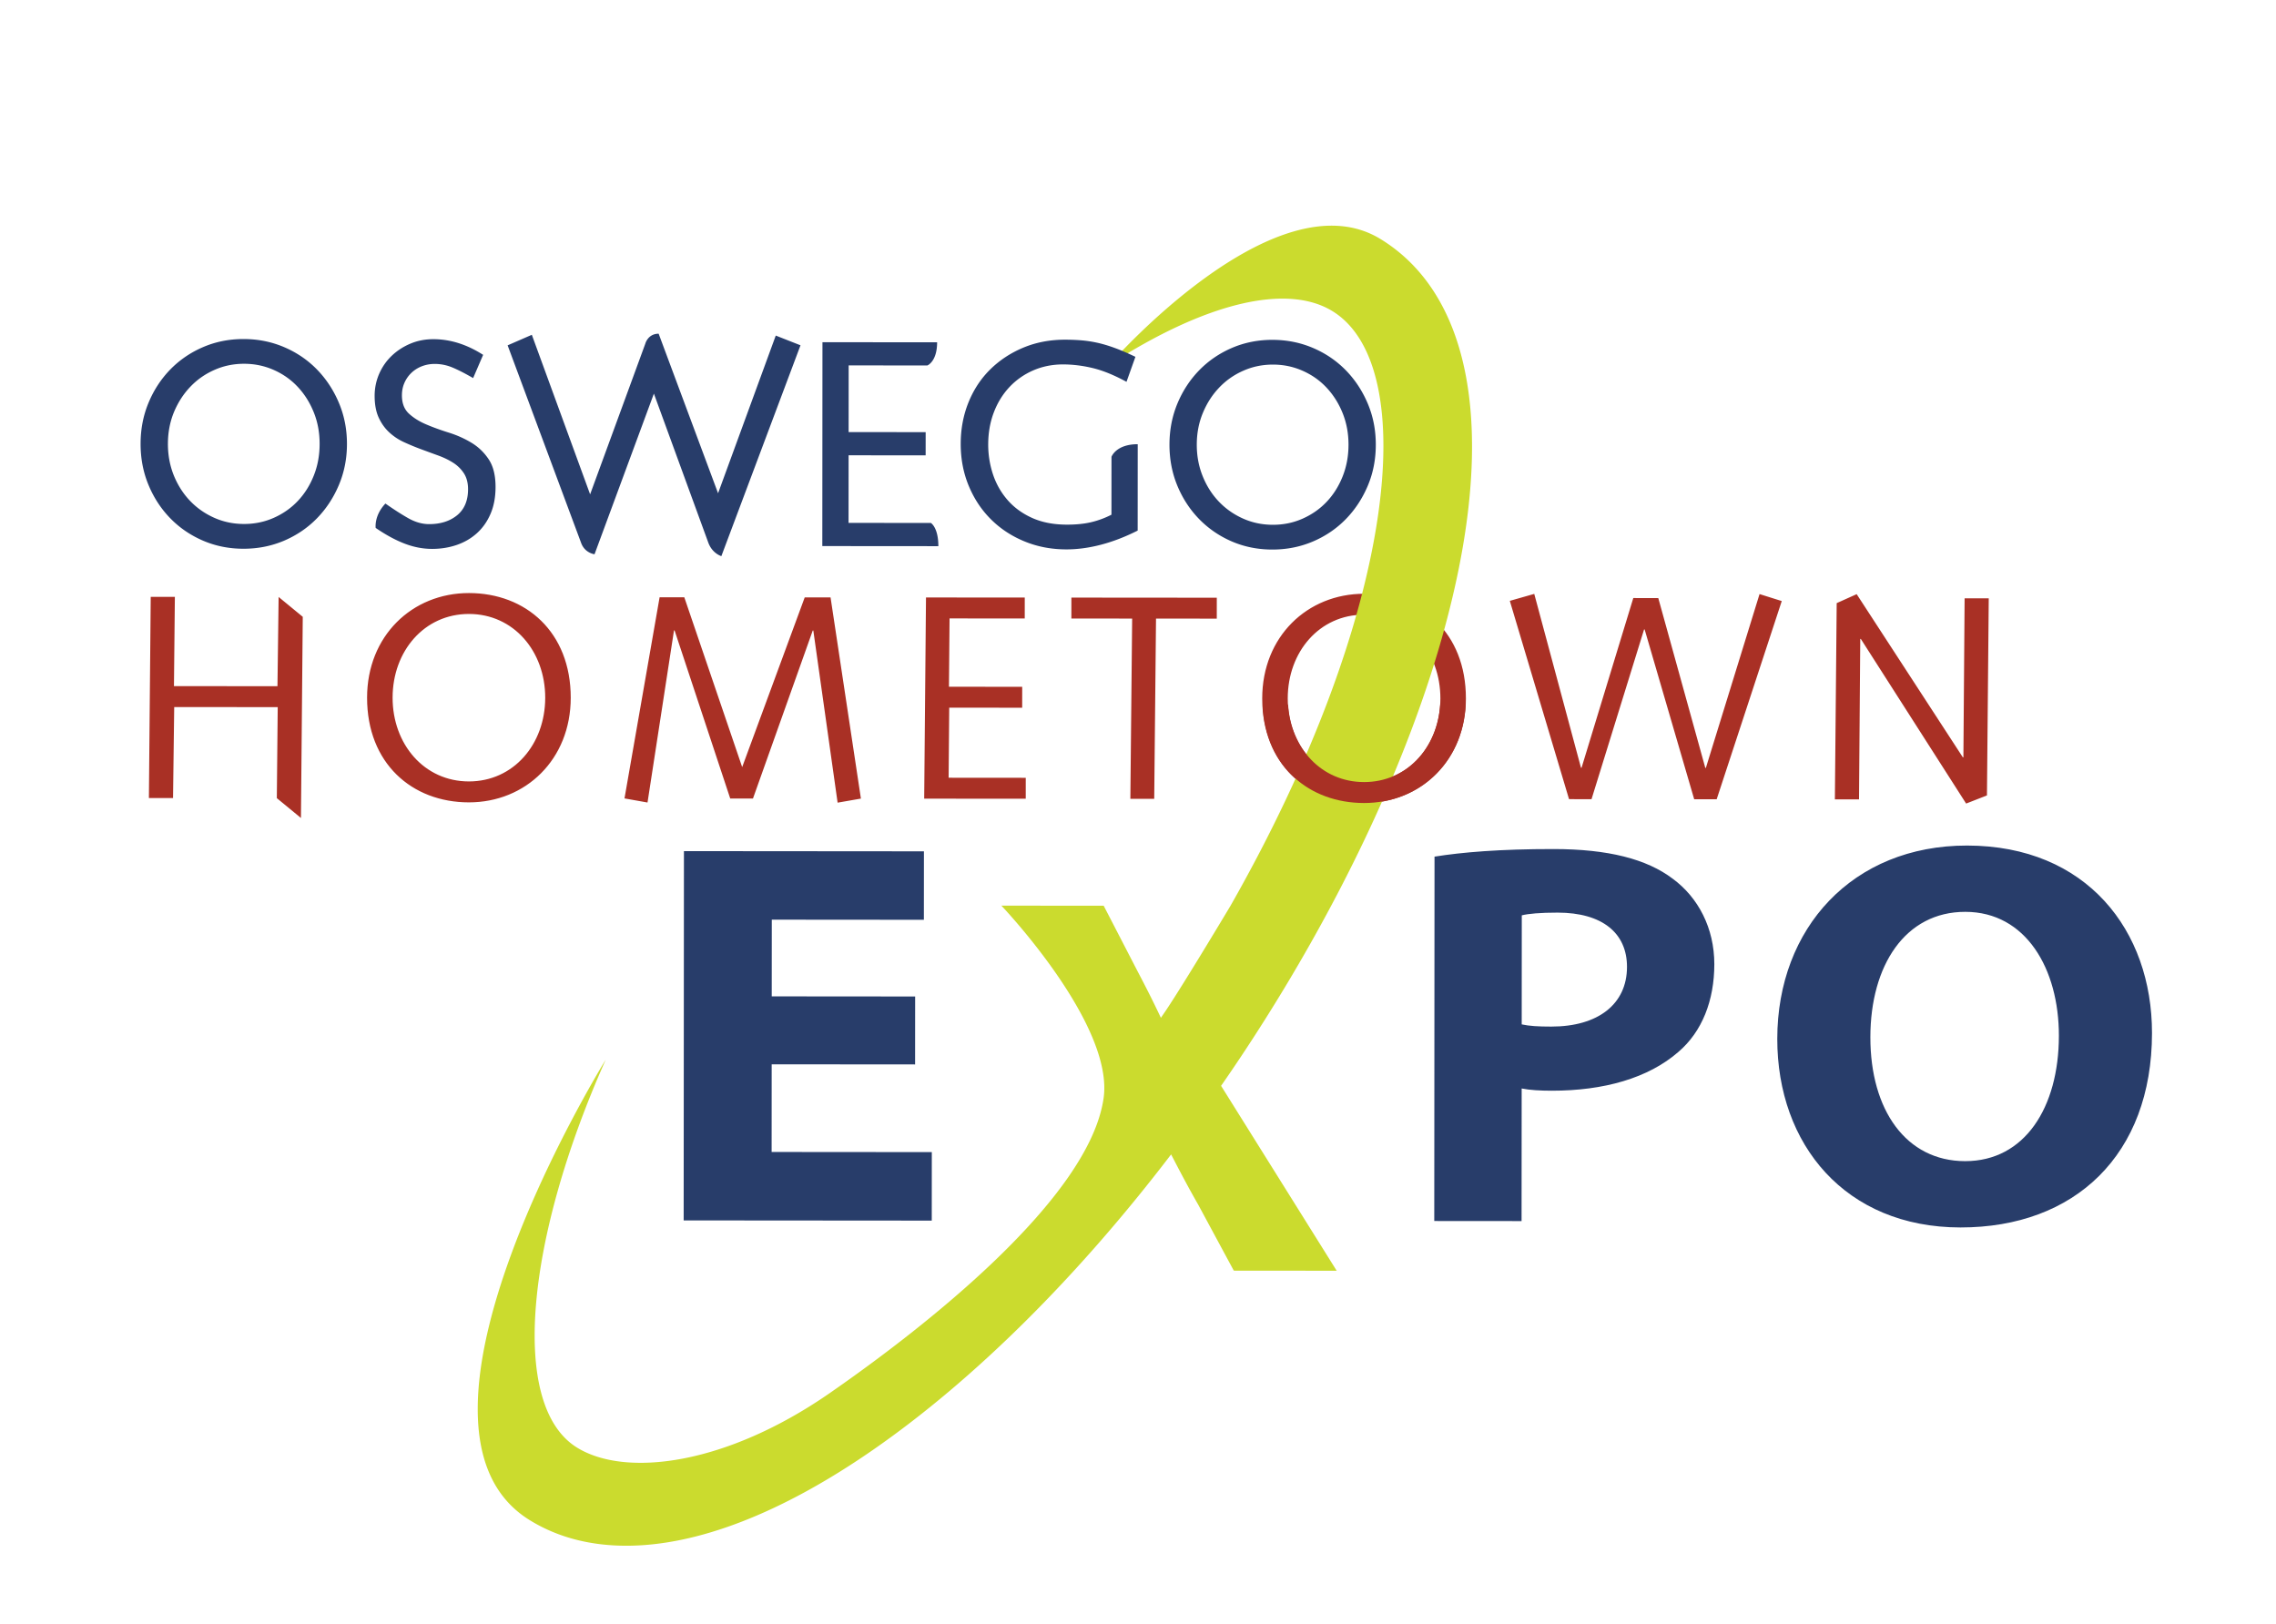
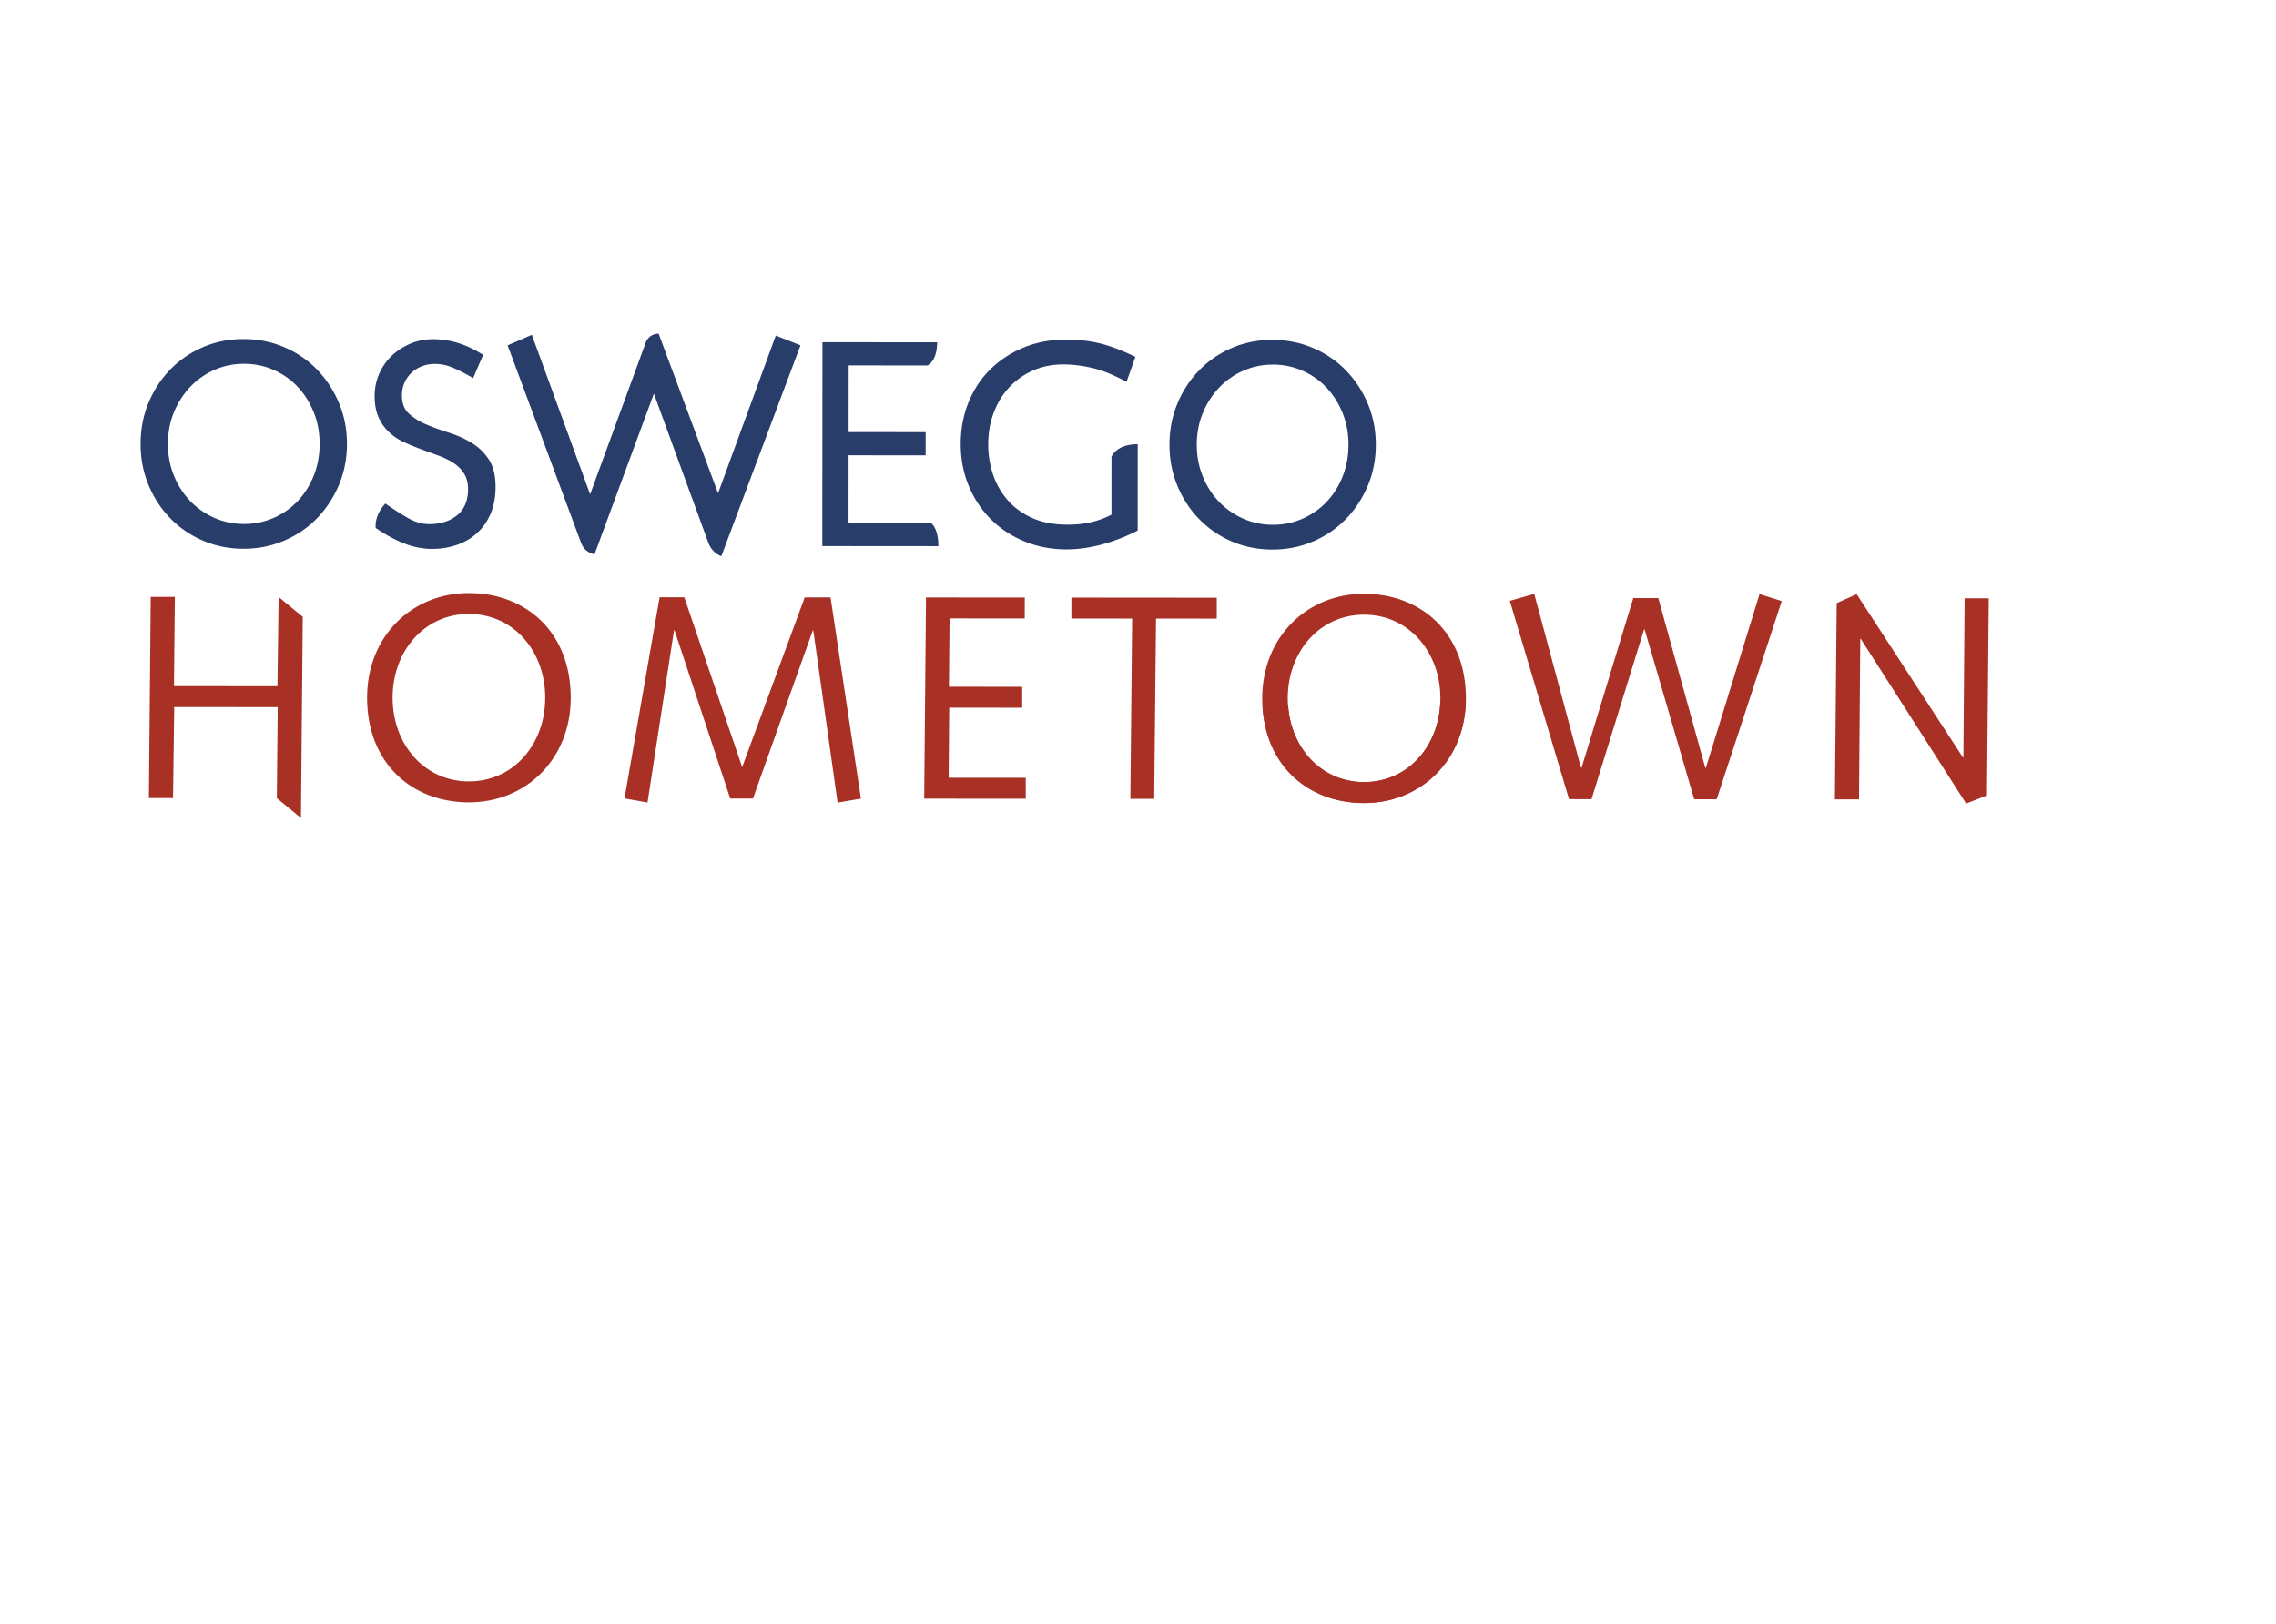
<svg xmlns="http://www.w3.org/2000/svg" viewBox="0 0 1166 832" fill-rule="evenodd" clip-rule="evenodd" stroke-linejoin="round" stroke-miterlimit="2">
-   <path d="M468.802 545.362l-73.468-.06-.03 44.914 82.063.067-.026 35.093-127.098-.099.137-189.203 122.951.1-.026 35.079-77.916-.063-.03 39.302 73.469.06-.026 34.81zM779.577 524.842c3.859.843 8.3 1.127 15.115 1.13 23.985.019 38.812-11.477 38.823-30.576.015-17.405-12.714-27.796-35.524-27.814-8.889-.007-15.115.56-18.374 1.4l-.04 55.86zm-44.667-85.943c13.922-2.232 33.477-3.91 61.03-3.888 27.851.022 47.686 5.088 61.015 15.214 13.028 9.555 21.312 25.285 21.297 43.816-.014 18.517-6.24 34.516-18.395 44.896-15.417 13.458-38.235 19.905-64.896 19.887-5.925-.008-11.253-.306-15.406-1.138l-.052 67.93-44.726-.037.133-186.68zm223.284 92.53c-.026 37.336 18.325 63.464 48.544 63.486 30.51.026 48.007-27.472 48.036-64.252.026-34.243-16.849-63.46-47.944-63.482-30.815-.026-48.61 27.475-48.636 64.248m144.281-2.12c-.044 62.307-39.482 99.625-98.13 99.577-58.954-.048-93.878-42.462-93.841-96.65.04-56.704 38.58-99.063 97.228-99.019 61.332.048 94.78 43.596 94.743 96.091" fill="#283d6a" fill-rule="nonzero" />
  <path d="M77.217 305.803l12.368.007-.464 45.724 53.025.044.593-45.724 12.365 10.17-.925 103.072-12.36-10.173.46-46.623-53.03-.04-.6 46.622-12.367-.011.935-103.068zm162.972 94.562c22.884.019 39.11-19.04 39.129-42.866.015-23.838-16.183-42.922-39.07-42.94-22.88-.015-39.097 19.04-39.115 42.874-.018 23.834 16.172 42.914 39.056 42.932m.07-96.514c29.147.026 52.156 19.997 52.134 53.655-.022 31.578-23.065 53.607-52.212 53.585-29.14-.026-52.149-20.012-52.123-53.666.022-31.58 23.06-53.596 52.2-53.574m97.664 2.158l12.651.01 29.648 87.004 32.045-86.955 13.23.01 15.553 103.084-11.937 2.08-12.446-88.196h-.287l-30.627 86.072-11.654-.008-28.51-86.123h-.291l-13.565 88.178-11.797-2.099 17.987-103.057zm136.471.107l50.596.04-.008 10.722-38.518-.03-.309 35.003 37.524.029-.007 10.722-37.377-.03-.306 35.9 39.513.034-.008 10.722-52.024-.04.924-103.072zm74.481.062l74.492.06-.007 10.718-31.129-.026-.92 92.353-12.224-.01.92-92.35-31.14-.026.008-10.719zm149.904 94.552c22.88.018 39.119-19.04 39.137-42.87.015-23.834-16.194-42.918-39.074-42.933-22.877-.019-39.107 19.036-39.126 42.874-.018 23.826 16.19 42.91 39.063 42.929m.07-96.514c29.151.026 52.168 19.997 52.142 53.655-.022 31.577-23.068 53.607-52.22 53.585-29.139-.026-52.152-20.016-52.13-53.666.026-31.581 23.068-53.596 52.208-53.574m74.636 3.63l12.519-3.564 23.944 89.087h.287l26.507-86.962 12.8.01 24.087 87h.295l27.498-89.043 11.377 3.579-33.345 101.559-11.51-.008-25.391-87.014h-.284l-26.923 86.97-11.521-.011-30.34-101.603zm167.46 1.167l10.236-4.598 54.388 83.593h.287l.622-81.469 12.364.011-.916 100.988-10.671 4.164-53.957-84.36h-.283l-.63 82.225-12.368-.007.928-100.547z" fill="#a93025" fill-rule="nonzero" />
-   <path d="M707.2 122.444c-53.902-32.977-138.862 64.384-138.862 64.384 49.277-31.776 90.929-41.762 114.291-27.409 45.938 28.234 32.848 155.243-52.256 304.68 0 0-22.545 37.755-32.755 53.132-.946 1.425-1.933 2.824-2.89 4.256-3.546-7.54-7.192-14.805-11.673-23.322l-17.637-34.118-52.407-.04s57.801 60.603 52.36 98.653c-7.335 51.343-91.378 117.178-140.247 151.06-53.272 36.939-104.49 43.32-129.443 27.999-34.939-21.482-26.238-107.134 14.633-198.795 0 0-116.239 187.748-39.2 235.766 14.36 8.948 31.133 13.256 49.716 13.27 36.22.026 79.485-16.58 126.471-49.159 51.836-35.93 104.777-88.62 152.659-151.336 4.127 7.938 8.23 15.877 13.863 25.715l18.252 33.838 52.708.045-59.218-94.733a957.318 957.318 0 0 0 10.516-15.475c16.864-25.384 32.177-51.093 45.838-76.716 32.037-60.099 54.715-119.593 65.419-172.862 16.65-82.74 2.452-142.786-40.138-168.833" fill="#cbdb2e" fill-rule="nonzero" />
  <path d="M737.789 361.29c-1.517 22.184-17.229 39.42-38.982 39.4-21.81-.014-37.513-17.356-38.916-39.61-4.36.12-8.708.305-13.05.504 1.665 31.316 23.949 49.814 51.958 49.836 28.087.023 50.448-20.464 52.057-50.216-4.37.03-8.733.063-13.067.085" fill="#a93025" fill-rule="nonzero" />
  <path d="M367.87 252.72l-30.439-81.742c-5.541-.003-6.837 5.115-6.837 5.115l-28.271 77.183-29.862-81.742-12.4 5.402 37.685 101.315c1.915 5.152 6.838 5.726 6.838 5.726l30.41-82.301L362.86 278c2.073 5.652 6.697 6.933 6.697 6.933l40.543-108.02-12.673-4.982-29.556 80.788zm201.55-18.664l-.022 29.648a45.928 45.928 0 0 1-10.34 3.829c-3.557.847-7.728 1.27-12.47 1.267-6.85-.008-12.81-1.164-17.903-3.473-5.081-2.305-9.283-5.397-12.604-9.256-3.332-3.855-5.799-8.248-7.42-13.164a48.47 48.47 0 0 1-2.4-15.184c.004-5.91.954-11.363 2.861-16.378 1.9-5.012 4.57-9.338 7.99-12.998 3.425-3.649 7.486-6.51 12.188-8.564 4.698-2.04 9.816-3.075 15.32-3.071 5.045.003 10.138.648 15.307 1.896 5.185 1.267 10.921 3.601 17.18 7.022l4.567-12.807c-4-1.914-7.574-3.453-10.76-4.61-3.18-1.16-6.17-2.043-8.969-2.647a61.151 61.151 0 0 0-8.126-1.211c-2.61-.203-5.34-.313-8.193-.317-7.7-.004-14.794 1.348-21.304 4.047-6.514 2.706-12.162 6.418-16.956 11.123-4.802 4.71-8.528 10.358-11.19 16.912-2.662 6.576-3.995 13.675-3.999 21.293-.007 7.729 1.363 14.905 4.113 21.518 2.754 6.632 6.55 12.357 11.4 17.17 4.845 4.82 10.571 8.586 17.173 11.289 6.598 2.72 13.741 4.087 21.444 4.094 5.707.004 11.62-.799 17.752-2.404 6.138-1.605 12.386-4.014 18.77-7.232l.03-44.254c-11.171-.008-13.44 6.462-13.44 6.462m118.412 10.06c-1.992 5-4.728 9.337-8.185 12.986-3.465 3.663-7.574 6.528-12.328 8.638-4.735 2.099-9.827 3.148-15.221 3.14-5.417-.003-10.49-1.056-15.24-3.166-4.74-2.113-8.867-4.99-12.372-8.656-3.517-3.657-6.285-7.994-8.314-13.002-2.04-5.018-3.06-10.431-3.056-16.249.003-5.806 1.034-11.186 3.078-16.15 2.04-4.959 4.812-9.293 8.332-12.997 3.51-3.711 7.64-6.61 12.387-8.7 4.753-2.11 9.827-3.167 15.244-3.16 5.394.004 10.486 1.068 15.214 3.181 4.75 2.103 8.859 5.004 12.316 8.723 3.454 3.708 6.182 8.05 8.167 13.009 1.992 4.967 2.994 10.35 2.99 16.157-.004 5.817-1.013 11.226-3.012 16.245m12.89-37.303c-2.757-6.517-6.494-12.21-11.244-17.088-4.746-4.857-10.35-8.683-16.809-11.44-6.454-2.762-13.377-4.154-20.785-4.161-7.42-.004-14.316 1.377-20.745 4.127-6.403 2.747-11.988 6.565-16.738 11.415-4.747 4.871-8.484 10.556-11.197 17.07-2.71 6.52-4.07 13.542-4.077 21.061-.003 7.526 1.344 14.563 4.043 21.076 2.71 6.529 6.433 12.225 11.175 17.092 4.747 4.868 10.325 8.683 16.72 11.452 6.426 2.754 13.322 4.146 20.742 4.15 7.408.007 14.334-1.374 20.792-4.12 6.462-2.755 12.07-6.559 16.827-11.423 4.754-4.86 8.499-10.549 11.267-17.073 2.758-6.51 4.132-13.547 4.14-21.07.003-7.518-1.363-14.54-4.11-21.068m-223.829 61.122l-42.174-.03.026-34.633 39.471.03.011-11.886-39.471-.033.022-34.166 40.318.033s4.99-1.925 4.997-11.87l-58.74-.048-.074 104.452 59.45.048c.008-9.65-3.836-11.897-3.836-11.897M160.74 243.695c-1.992 5.004-4.724 9.338-8.185 12.987-3.461 3.664-7.574 6.532-12.32 8.638-4.754 2.103-9.828 3.148-15.233 3.14-5.412-.003-10.494-1.056-15.233-3.162-4.742-2.117-8.87-4.99-12.379-8.66-3.512-3.657-6.278-7.99-8.328-13.002-2.022-5.018-3.042-10.427-3.038-16.245.007-5.81 1.035-11.19 3.063-16.153 2.059-4.96 4.828-9.294 8.344-12.994 3.513-3.715 7.644-6.61 12.394-8.704 4.742-2.107 9.823-3.167 15.236-3.16 5.405.004 10.476 1.068 15.23 3.182 4.738 2.102 8.847 5.007 12.305 8.722 3.457 3.712 6.182 8.05 8.166 13.013 2 4.967 2.986 10.346 2.983 16.157-.004 5.814-.998 11.223-3.005 16.241m1.642-54.391c-4.738-4.857-10.35-8.682-16.797-11.44-6.462-2.762-13.395-4.154-20.8-4.157-7.408-.008-14.323 1.373-20.726 4.124-6.418 2.746-12.004 6.565-16.761 11.414-4.743 4.871-8.487 10.556-11.186 17.07-2.725 6.521-4.08 13.543-4.084 21.065-.007 7.523 1.34 14.559 4.05 21.073 2.692 6.528 6.43 12.228 11.165 17.092 4.753 4.871 10.328 8.686 16.746 11.45 6.4 2.755 13.31 4.147 20.719 4.154 7.404.008 14.338-1.373 20.807-4.12 6.45-2.754 12.066-6.561 16.812-11.422 4.754-4.86 8.506-10.553 11.264-17.077 2.758-6.51 4.15-13.543 4.157-21.065.003-7.523-1.377-14.544-4.128-21.073-2.747-6.517-6.491-12.21-11.238-17.088m79.187 37.56c-3.553-2.157-7.423-3.884-11.599-5.198-4.182-1.304-8.052-2.707-11.61-4.22-3.567-1.506-6.524-3.362-8.902-5.567-2.375-2.213-3.554-5.325-3.55-9.334 0-2.305.42-4.437 1.281-6.389a15.775 15.775 0 0 1 3.568-5.118c1.514-1.45 3.3-2.577 5.336-3.373 2.047-.795 4.264-1.211 6.631-1.207 3.14 0 6.156.622 9.043 1.822 2.909 1.208 6.436 3.016 10.616 5.428l5.129-11.9c-8.351-5.347-16.85-8.02-25.491-8.024-4.18-.004-8.071.747-11.68 2.246-3.612 1.51-6.8 3.56-9.558 6.16-2.755 2.603-4.916 5.682-6.492 9.238-1.557 3.565-2.36 7.346-2.364 11.36 0 4.41.689 8.126 2.062 11.134 1.381 3.008 3.185 5.534 5.42 7.596a28.624 28.624 0 0 0 7.611 5.045 124.406 124.406 0 0 0 8.756 3.62c3.005 1.111 5.943 2.186 8.837 3.24 2.898 1.056 5.457 2.32 7.695 3.762 2.24 1.466 4.032 3.26 5.413 5.417 1.374 2.165 2.062 4.849 2.062 8.056-.004 5.81-1.863 10.255-5.57 13.31-3.709 3.042-8.51 4.574-14.401 4.57-3.506-.003-7.048-1.009-10.612-3.012-3.56-2.021-7.471-4.525-11.753-7.533-5.888 6.226-4.99 12.486-4.99 12.486 5.126 3.52 10.045 6.204 14.74 8.012 4.702 1.819 9.422 2.732 14.18 2.736 4.458.003 8.66-.678 12.61-2.026 3.94-1.355 7.387-3.358 10.332-6.012 2.942-2.648 5.273-5.95 6.978-9.912 1.712-3.959 2.57-8.554 2.574-13.768.003-5.917-1.157-10.63-3.487-14.139-2.316-3.512-5.255-6.348-8.815-8.505" fill="#283d6a" fill-rule="nonzero" />
</svg>